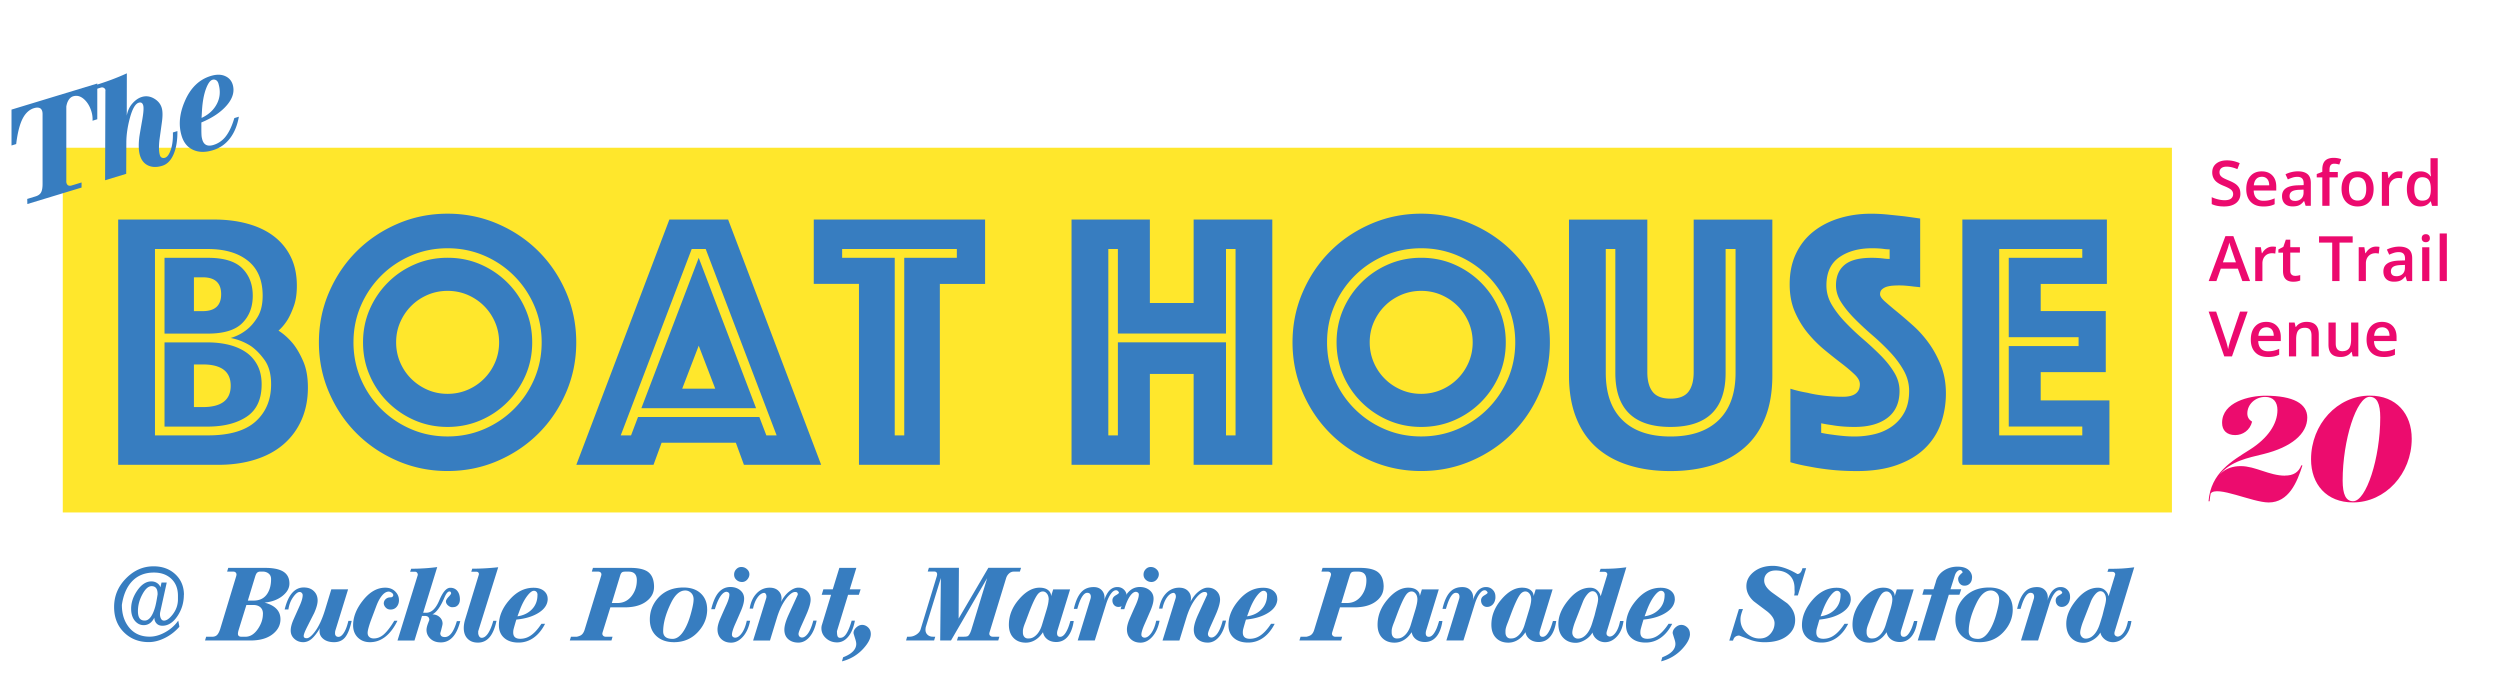
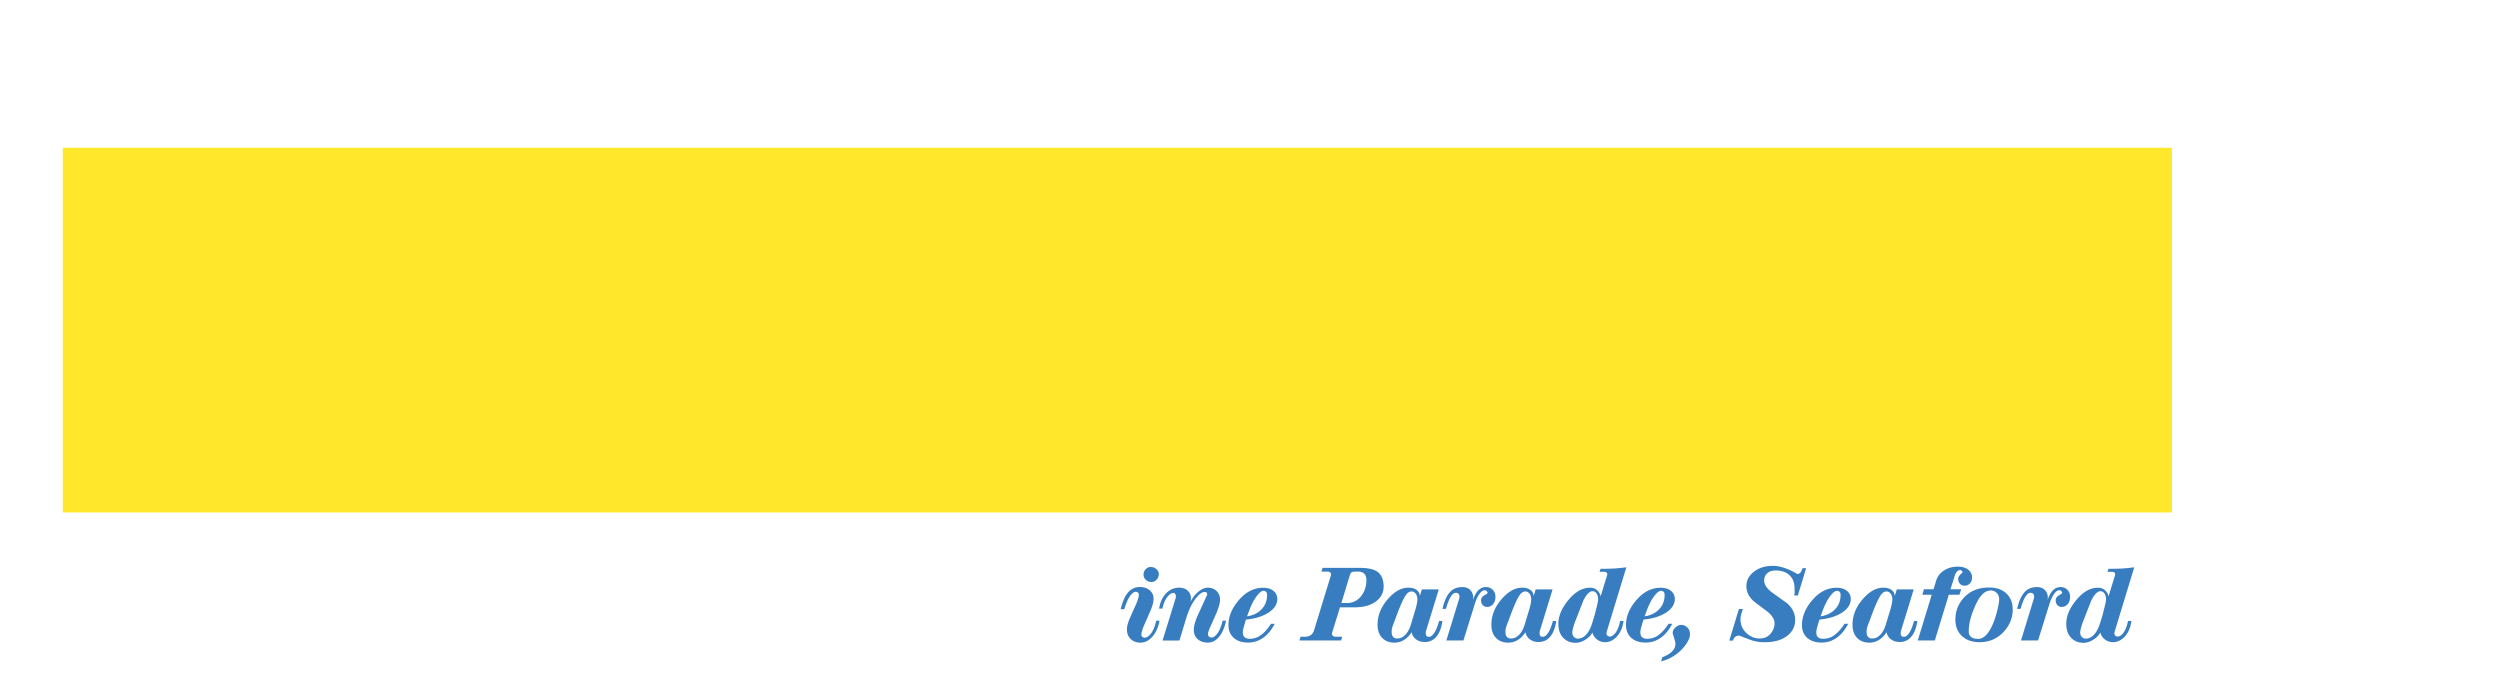
<svg xmlns="http://www.w3.org/2000/svg" id="Layer_1" data-name="Layer 1" viewBox="0 0 588.5 159">
  <defs>
    <style>.cls-1{fill:#ec0a6e}.cls-2{fill:#ec0c6e}.cls-3{fill:#ffe72c}.cls-4{fill:#377dc0}</style>
  </defs>
  <path class="cls-3" d="M14.78 34.77h496.49v85.86H14.78z" />
-   <path class="cls-4" d="M27.82 51.68h22.59c2.88 0 5.52.33 7.92 1 2.39.66 4.44 1.64 6.14 2.94 1.7 1.3 3.03 2.91 3.98 4.85.95 1.93 1.43 4.2 1.43 6.79 0 1.85-.23 3.42-.69 4.72-.46 1.3-.95 2.38-1.47 3.25-.64 1.04-1.36 1.9-2.16 2.6 1.27.81 2.42 1.85 3.46 3.12.87 1.1 1.66 2.48 2.38 4.15.72 1.67 1.08 3.72 1.08 6.14 0 2.77-.49 5.28-1.47 7.53s-2.38 4.17-4.2 5.76c-1.82 1.59-4.04 2.8-6.66 3.63-2.63.84-5.55 1.26-8.79 1.26H27.82V51.69Zm21.12 50.81c5.08 0 8.83-1.1 11.25-3.29s3.63-5.11 3.63-8.74c0-2.37-.51-4.25-1.51-5.67-1.01-1.41-2.09-2.52-3.25-3.33a13.67 13.67 0 0 0-4.76-1.9c1.39-.4 2.62-1.04 3.72-1.9.98-.75 1.86-1.77 2.64-3.07.78-1.3 1.17-2.96 1.17-4.98 0-3.64-1.16-6.38-3.46-8.22-2.31-1.85-5.45-2.77-9.43-2.77H36.48v43.88h12.46ZM38.73 78.52V60.69h10.21c3.75 0 6.45.82 8.09 2.47s2.47 3.79 2.47 6.45-.82 4.8-2.47 6.45-4.34 2.47-8.09 2.47H38.73Zm0 21.9V80.6h10.13c1.79 0 3.45.19 4.98.56 1.53.38 2.87.95 4.02 1.73s2.06 1.8 2.73 3.07c.66 1.27 1 2.77 1 4.5 0 3.52-1.17 6.06-3.51 7.62-2.34 1.56-5.41 2.34-9.22 2.34H38.73Zm13.33-31.16c0-2.65-1.44-3.98-4.33-3.98h-2.08v7.96h2.08c2.88 0 4.33-1.33 4.33-3.98Zm-4.33 26.57c4.38 0 6.58-1.67 6.58-5.02s-2.19-5.02-6.58-5.02h-2.08v10.04h2.08ZM75.07 80.59c0-4.15.79-8.08 2.38-11.77 1.59-3.69 3.75-6.91 6.49-9.65s5.96-4.9 9.65-6.49c3.69-1.59 7.62-2.38 11.77-2.38s8.08.79 11.77 2.38c3.69 1.59 6.91 3.75 9.65 6.49s4.9 5.96 6.49 9.65c1.59 3.69 2.38 7.62 2.38 11.77s-.79 8.08-2.38 11.77c-1.59 3.69-3.75 6.91-6.49 9.65s-5.96 4.9-9.65 6.49c-3.69 1.59-7.62 2.38-11.77 2.38s-8.08-.79-11.77-2.38-6.91-3.75-9.65-6.49-4.9-5.96-6.49-9.65c-1.59-3.69-2.38-7.62-2.38-11.77Zm8.14 0c0 3.06.58 5.93 1.73 8.61 1.15 2.68 2.74 5.04 4.76 7.05 2.02 2.02 4.37 3.61 7.05 4.76 2.68 1.16 5.55 1.73 8.61 1.73s5.93-.58 8.61-1.73c2.68-1.15 5.03-2.74 7.05-4.76s3.61-4.37 4.76-7.05c1.15-2.68 1.73-5.55 1.73-8.61s-.58-5.93-1.73-8.61c-1.16-2.68-2.74-5.03-4.76-7.05a22.325 22.325 0 0 0-7.05-4.76c-2.68-1.15-5.55-1.73-8.61-1.73s-5.93.58-8.61 1.73c-2.68 1.16-5.04 2.74-7.05 4.76s-3.61 4.37-4.76 7.05c-1.16 2.68-1.73 5.55-1.73 8.61Zm22.16 19.91c-2.77 0-5.35-.52-7.75-1.56-2.4-1.04-4.5-2.47-6.32-4.28s-3.25-3.92-4.28-6.32c-1.04-2.39-1.56-4.98-1.56-7.75s.52-5.35 1.56-7.75 2.47-4.5 4.28-6.32 3.92-3.25 6.32-4.28c2.39-1.04 4.98-1.56 7.75-1.56s5.35.52 7.75 1.56c2.39 1.04 4.5 2.47 6.32 4.28s3.25 3.92 4.28 6.32c1.04 2.39 1.56 4.98 1.56 7.75s-.52 5.35-1.56 7.75c-1.04 2.4-2.47 4.5-4.28 6.32s-3.92 3.25-6.32 4.28-4.98 1.56-7.75 1.56ZM93.25 80.59c0 1.67.32 3.25.95 4.72.63 1.47 1.5 2.76 2.6 3.85s2.38 1.96 3.85 2.6c1.47.64 3.04.95 4.72.95s3.25-.32 4.72-.95c1.47-.63 2.75-1.5 3.85-2.6s1.96-2.38 2.6-3.85c.63-1.47.95-3.04.95-4.72s-.32-3.25-.95-4.72c-.64-1.47-1.5-2.75-2.6-3.85s-2.38-1.96-3.85-2.6c-1.47-.63-3.04-.95-4.72-.95s-3.25.32-4.72.95c-1.47.64-2.76 1.5-3.85 2.6-1.1 1.1-1.96 2.38-2.6 3.85-.64 1.47-.95 3.04-.95 4.72ZM157.55 51.68h13.85l21.9 57.73h-18.18l-1.9-5.19h-17.48l-1.9 5.19h-18.17l21.9-57.73Zm-9 50.81 1.64-4.33h28.56l1.65 4.33h2.42l-16.7-43.88h-3.29l-16.71 43.88h2.42Zm15.93-41.8 13.5 35.4h-27l13.5-35.4Zm3.89 30.81-3.89-10.13-3.89 10.13h7.79ZM202.21 66.83h-10.65V51.68h40.33v15.15h-10.65v42.58H202.2V66.83Zm10.65 35.66v-41.8h12.38v-2.08h-27v2.08h12.38v41.8h2.25ZM252.24 51.68h18.44v19.65h10.3V51.68h18.52v57.73h-18.52V88.03h-10.3v21.38h-18.44V51.68Zm10.91 50.81v-21.9h25.45v21.9h2.25V58.61h-2.25v19.91h-25.45V58.61h-2.25v43.88h2.25ZM304.26 80.59c0-4.15.79-8.08 2.38-11.77 1.59-3.69 3.75-6.91 6.49-9.65s5.96-4.9 9.65-6.49c3.69-1.59 7.62-2.38 11.77-2.38s8.08.79 11.77 2.38c3.69 1.59 6.91 3.75 9.65 6.49s4.9 5.96 6.49 9.65c1.59 3.69 2.38 7.62 2.38 11.77s-.79 8.08-2.38 11.77-3.75 6.91-6.49 9.65-5.96 4.9-9.65 6.49-7.61 2.38-11.77 2.38-8.08-.79-11.77-2.38c-3.69-1.59-6.91-3.75-9.65-6.49s-4.9-5.96-6.49-9.65c-1.59-3.69-2.38-7.62-2.38-11.77Zm8.13 0c0 3.06.58 5.93 1.73 8.61 1.15 2.68 2.74 5.04 4.76 7.05 2.02 2.02 4.37 3.61 7.05 4.76 2.68 1.16 5.55 1.73 8.61 1.73s5.93-.58 8.61-1.73c2.68-1.15 5.03-2.74 7.05-4.76 2.02-2.02 3.6-4.37 4.76-7.05 1.15-2.68 1.73-5.55 1.73-8.61s-.58-5.93-1.73-8.61c-1.16-2.68-2.74-5.03-4.76-7.05a22.325 22.325 0 0 0-7.05-4.76c-2.68-1.15-5.55-1.73-8.61-1.73s-5.93.58-8.61 1.73c-2.68 1.16-5.04 2.74-7.05 4.76a22.325 22.325 0 0 0-4.76 7.05c-1.16 2.68-1.73 5.55-1.73 8.61Zm22.16 19.91c-2.77 0-5.35-.52-7.75-1.56s-4.5-2.47-6.32-4.28a20.21 20.21 0 0 1-4.29-6.32c-1.04-2.39-1.56-4.98-1.56-7.75s.52-5.35 1.56-7.75c1.04-2.39 2.47-4.5 4.29-6.32 1.82-1.82 3.92-3.25 6.32-4.28 2.39-1.04 4.98-1.56 7.75-1.56s5.35.52 7.75 1.56c2.39 1.04 4.5 2.47 6.32 4.28a20.18 20.18 0 0 1 4.28 6.32c1.04 2.39 1.56 4.98 1.56 7.75s-.52 5.35-1.56 7.75c-1.04 2.4-2.47 4.5-4.28 6.32a20.127 20.127 0 0 1-6.32 4.28c-2.4 1.04-4.98 1.56-7.75 1.56Zm-12.12-19.91c0 1.67.32 3.25.95 4.72.63 1.47 1.5 2.76 2.6 3.85 1.09 1.1 2.38 1.96 3.85 2.6 1.47.64 3.04.95 4.72.95s3.25-.32 4.72-.95c1.47-.63 2.75-1.5 3.85-2.6s1.96-2.38 2.6-3.85c.63-1.47.95-3.04.95-4.72s-.32-3.25-.95-4.72c-.64-1.47-1.5-2.75-2.6-3.85s-2.38-1.96-3.85-2.6c-1.47-.63-3.04-.95-4.72-.95s-3.25.32-4.72.95c-1.47.64-2.76 1.5-3.85 2.6-1.1 1.1-1.96 2.38-2.6 3.85-.64 1.47-.95 3.04-.95 4.72ZM393.23 110.89c-3.64 0-6.92-.46-9.87-1.39-2.94-.92-5.45-2.31-7.53-4.15-2.08-1.85-3.68-4.18-4.8-7.01-1.12-2.83-1.69-6.14-1.69-9.95v-36.7h18.44v35.92c0 2.02.42 3.56 1.26 4.63.84 1.07 2.23 1.6 4.2 1.6s3.36-.53 4.2-1.6c.84-1.07 1.25-2.61 1.25-4.63V51.69h18.52v36.7c0 3.81-.56 7.13-1.69 9.95-1.13 2.83-2.74 5.17-4.85 7.01-2.11 1.85-4.63 3.23-7.57 4.15-2.94.92-6.23 1.39-9.87 1.39Zm0-10.39c-8.66 0-12.98-4.24-12.98-12.72V58.61H378v29.17c0 4.85 1.31 8.56 3.94 11.12 2.62 2.57 6.39 3.85 11.29 3.85s8.68-1.28 11.34-3.85c2.65-2.57 3.98-6.28 3.98-11.12V58.61h-2.34v29.17c0 8.48-4.33 12.72-12.98 12.72ZM421.45 91.5c1.27.4 2.6.72 3.98.95 1.15.29 2.47.52 3.94.69 1.47.17 2.96.26 4.46.26 2.65 0 3.98-.98 3.98-2.94 0-.75-.4-1.51-1.21-2.29-.81-.78-1.83-1.65-3.07-2.6-1.24-.95-2.57-2-3.98-3.16s-2.74-2.48-3.98-3.98c-1.24-1.5-2.26-3.19-3.07-5.06-.81-1.87-1.21-4.02-1.21-6.45 0-2.71.49-5.11 1.47-7.18.98-2.08 2.34-3.81 4.07-5.19 1.73-1.38 3.76-2.44 6.1-3.16 2.34-.72 4.83-1.08 7.49-1.08 1.38 0 2.77.07 4.15.22 1.39.14 2.63.27 3.72.39 1.27.17 2.51.35 3.72.52v16.18c-.46-.06-.98-.11-1.56-.17-.46-.06-.98-.12-1.56-.17-.58-.06-1.18-.09-1.82-.09-.35 0-.78.01-1.3.04s-1.01.1-1.47.22c-.46.12-.86.32-1.21.61s-.52.69-.52 1.21c0 .46.39 1.04 1.17 1.73.78.69 1.73 1.5 2.86 2.42 1.13.92 2.36 1.99 3.72 3.2 1.36 1.21 2.6 2.6 3.72 4.15 1.13 1.56 2.08 3.32 2.86 5.28.78 1.96 1.17 4.15 1.17 6.58s-.41 4.92-1.21 7.14c-.81 2.22-2.06 4.15-3.77 5.8s-3.88 2.94-6.53 3.89c-2.66.95-5.8 1.43-9.43 1.43-2.19 0-4.23-.1-6.1-.3-1.88-.2-3.53-.45-4.98-.74-1.67-.29-3.2-.63-4.59-1.04V91.5Zm7.27 10.39c.81.17 1.67.32 2.6.43.81.12 1.66.22 2.55.3.89.09 1.8.13 2.73.13 1.61 0 3.19-.19 4.72-.56 1.53-.37 2.9-1 4.11-1.86a9.62 9.62 0 0 0 2.9-3.33c.72-1.36 1.08-3.01 1.08-4.98 0-1.67-.42-3.26-1.25-4.76-.84-1.5-1.9-2.94-3.2-4.33-1.3-1.38-2.68-2.71-4.16-3.98-1.47-1.27-2.86-2.55-4.15-3.85s-2.37-2.6-3.2-3.89c-.84-1.3-1.26-2.64-1.26-4.03 0-2.08.66-3.68 1.99-4.8 1.33-1.13 3.46-1.69 6.4-1.69a23.402 23.402 0 0 1 2.86.17c.46.06.92.09 1.38.09V58.7c-.4 0-.84-.03-1.3-.09-.4-.06-.85-.1-1.34-.13-.49-.03-1-.04-1.51-.04-3.12 0-5.68.71-7.7 2.12-2.02 1.41-3.03 3.62-3.03 6.62 0 1.62.42 3.13 1.25 4.54.84 1.41 1.9 2.8 3.2 4.15 1.3 1.36 2.68 2.67 4.16 3.94 1.47 1.27 2.86 2.55 4.15 3.85 1.3 1.3 2.36 2.64 3.2 4.03.84 1.38 1.25 2.83 1.25 4.33 0 2.77-.94 4.88-2.81 6.32-1.88 1.44-4.46 2.16-7.75 2.16-1.96 0-3.75-.14-5.37-.43-.87-.11-1.7-.26-2.51-.43v2.25ZM461.95 51.68h34.01v15.15h-15.58v6.4h15.32V87.6h-15.32v6.66h16.18v15.15h-34.62V51.68Zm28.22 50.81v-2.08h-17.31V81.46h16.44v-2.08h-16.44V60.69h17.31v-2.08h-19.56v43.88h19.56ZM22.9 19.66v8.41l-1.12.35c.05-.71-.04-1.46-.28-2.24-.33-1.07-.83-1.94-1.5-2.62-.68-.68-1.37-1.01-2.08-1-.24 0-.47.04-.67.1-.49.15-.88.48-1.17 1-.22.38-.38.85-.47 1.42v17.59c-.02.09 0 .23.05.42.17.57.59.76 1.24.56l2.3-.7v1.2L6.44 48.03l-.03-1.2 1.96-.6c.63-.19 1.07-.51 1.3-.95.24-.44.35-1.11.35-2V26.82c0-.24-.03-.46-.09-.67-.11-.35-.29-.58-.55-.7-.34-.16-.79-.16-1.34 0-.23.07-.4.13-.51.19-1.02.47-1.82 1.38-2.42 2.74-.59 1.36-1.02 3.2-1.3 5.53l-1.1.34V25.8l20.19-6.14Z" />
-   <path class="cls-4" d="M41.76 30.87c.03 2.16-.27 3.97-.89 5.43-.63 1.46-1.52 2.38-2.69 2.73-1.27.39-2.37.36-3.3-.07-.94-.43-1.58-1.22-1.93-2.37-.31-1.02-.37-2.42-.17-4.18 0-.14.25-1.62.75-4.46.27-1.6.33-2.66.17-3.18-.17-.56-.52-.75-1.05-.59-.82.25-1.52 1.49-2.11 3.73-.52 1.97-.79 3.84-.8 5.62l-.03 7.39-4.97 1.51.07-21.03c.06-.24-.03-.46-.26-.64a.844.844 0 0 0-.78-.15l-1.47.45.04-.98c2.72-.83 5.23-1.77 7.52-2.82l-.02 9.96c.21-1.14.65-2.11 1.34-2.88.68-.77 1.42-1.28 2.22-1.52.96-.29 1.91-.17 2.84.36.93.53 1.54 1.26 1.82 2.18.24.78.26 1.89.06 3.34s-.39 2.85-.58 4.2c-.18 1.6-.15 2.81.1 3.63.09.29.24.48.46.58.22.1.46.11.73.03.55-.17 1.01-.81 1.39-1.93.37-1.12.53-2.46.48-4.03l1.07-.33ZM54.77 19.89c.49 1.6.04 3.22-1.34 4.85s-3.39 2.99-6.03 4.09v1.44c0 .99.03 1.6.06 1.84s.09.5.17.79c.37 1.23 1.25 1.64 2.62 1.22 1.02-.31 1.89-.87 2.61-1.67.93-1.05 1.7-2.6 2.3-4.65l1.07-.33c-.36 2.05-1.06 3.76-2.11 5.12-1.05 1.36-2.39 2.29-4.03 2.78-1.72.52-3.22.51-4.5-.04-1.39-.58-2.33-1.69-2.83-3.34-.77-2.52-.52-5.23.74-8.15 1.34-3.14 3.38-5.12 6.1-5.95 1.31-.4 2.42-.4 3.35 0 .92.39 1.53 1.06 1.82 2Zm-3.34-.2c-.13-.41-.32-.69-.59-.83-.27-.14-.54-.17-.83-.08-.53.16-1.02.83-1.47 1.99-.55 1.42-.88 3.23-1 5.42l-.09 1.57c1.68-.78 2.89-1.9 3.63-3.36.74-1.46.85-3.03.34-4.72ZM43.28 140.02c0 1.85-.51 3.53-1.52 5.03-1.01 1.5-2.19 2.25-3.53 2.25-.59 0-1.05-.18-1.39-.55-.34-.37-.5-.82-.5-1.36-.31.6-.67 1.05-1.09 1.34-.42.29-.9.43-1.43.43-.77 0-1.43-.31-1.99-.93-.64-.72-.96-1.7-.96-2.94 0-1.44.47-2.85 1.4-4.22 1-1.47 2.12-2.21 3.36-2.21.51 0 .96.13 1.35.39.39.26.65.59.79 1.01l.25-1.13h1.23l-1.52 6.88c-.05.2-.07.4-.07.59 0 .4.08.74.24 1.04.16.3.39.45.71.45.6 0 1.26-.46 1.99-1.38.86-1.09 1.29-2.3 1.29-3.63v-.82c0-1.7-.52-3.03-1.56-4.01s-2.4-1.47-4.09-1.47c-2.19 0-3.95.73-5.27 2.19-1.19 1.33-1.95 3.14-2.28 5.43 0 2.1.54 3.83 1.62 5.21 1.19 1.51 2.83 2.26 4.91 2.26 1.21 0 2.44-.35 3.7-1.06 1.26-.7 2.27-1.61 3.04-2.72l.27 1.44c-.97 1.11-2.1 1.99-3.4 2.64s-2.57.98-3.82.98c-2.34 0-4.28-.77-5.83-2.3s-2.32-3.52-2.32-5.96c0-2.59.93-4.83 2.8-6.73 1.86-1.9 4.02-2.85 6.48-2.85 2.09 0 3.81.63 5.15 1.89 1.34 1.26 2.01 2.88 2.01 4.84Zm-6.18-.18c0-1.24-.47-1.86-1.42-1.86-.75 0-1.48.65-2.17 1.94-.7 1.29-1.04 2.61-1.04 3.95 0 .82.16 1.41.47 1.77.26.29.64.44 1.13.44 1.01 0 1.82-1.04 2.43-3.12.2-.69.4-1.73.61-3.12ZM68.13 137.37c0 1.05-.52 2-1.57 2.86-1.13.92-2.56 1.46-4.29 1.62 1.03.28 1.85.66 2.45 1.15.87.7 1.3 1.63 1.3 2.77 0 1.28-.53 2.38-1.59 3.31-1.29 1.13-3.11 1.69-5.45 1.69H48.26l.27-.88h1.42c.47 0 .85-.13 1.13-.4.28-.27.52-.73.74-1.38l3.8-12.54c.03-.16.05-.27.05-.32 0-.2-.07-.36-.2-.49s-.31-.2-.54-.2h-1.47l.27-.88h8.66c2.11 0 3.63.35 4.56 1.06.79.61 1.18 1.48 1.18 2.63Zm-6.23 7.12c0-.67-.21-1.18-.61-1.54-.41-.36-.98-.54-1.72-.54H58l-1.84 5.94c-.1.34-.15.62-.15.83 0 .47.28.71.83.71h.93c1.14 0 2.13-.63 2.97-1.88.77-1.14 1.15-2.31 1.15-3.52Zm1.91-8.18c0-.56-.19-.99-.58-1.3-.38-.31-.86-.46-1.41-.46h-.54c-.36 0-.64.12-.83.35-.13.15-.25.4-.37.77l-1.74 5.71h1.35c1.5 0 2.61-.58 3.31-1.75.54-.89.81-1.99.81-3.31ZM82.78 146.17c-.39 1.78-.9 3.05-1.52 3.83-.62.78-1.5 1.17-2.63 1.17-1.01 0-1.84-.24-2.47-.73-.63-.49-.94-1.1-.94-1.84 0-.3.04-.55.12-.77-.72 1.21-1.41 2.08-2.06 2.62-.59.48-1.23.72-1.91.72-.8 0-1.49-.26-2.07-.78-.58-.52-.87-1.18-.87-1.98 0-.72.23-1.61.7-2.66l1.41-3.15c.47-1.05.71-1.88.71-2.49 0-.21-.07-.39-.22-.54a.671.671 0 0 0-.49-.22c-.43 0-.91.37-1.45 1.1-.64.87-1.04 1.87-1.2 3.02h-.88c.43-1.75 1.01-3.05 1.77-3.9.75-.85 1.65-1.28 2.7-1.28s1.79.28 2.39.85c.6.57.9 1.31.9 2.23 0 .76-.28 1.75-.83 2.98-.07.13-.6 1.17-1.59 3.13-.57 1.12-.86 1.86-.86 2.22s.23.54.69.54c.51 0 1.12-.47 1.84-1.4.97-1.24 1.8-3 2.5-5.28l1.47-4.83h3.95l-2.97 9.62c-.07.2-.1.43-.1.69 0 .13 0 .23.02.29.1.39.36.59.79.59.38 0 .74-.24 1.1-.72.49-.64.9-1.65 1.23-3.04h.79ZM93.92 141.25c0 .56-.14 1.04-.42 1.44-.28.4-.65.65-1.1.75-.2.03-.34.05-.44.05-.44 0-.81-.13-1.1-.41-.29-.27-.47-.6-.52-.99 0-.41.14-.76.43-1.04s.66-.43 1.12-.43c.41 0 .64-.17.69-.5 0-.23-.14-.44-.41-.62-.27-.18-.54-.26-.82-.23-.56.07-1.1.46-1.62 1.18-.43.57-.82 1.34-1.18 2.31l-1.25 3.32c-.21.57-.39 1.14-.54 1.68s-.22.95-.22 1.22c0 .41.13.73.39.96.26.23.61.35 1.05.35.82 0 1.57-.29 2.26-.86.77-.64 1.63-1.74 2.58-3.31h.74c-.88 1.8-1.92 3.12-3.12 3.97-1.02.72-2.13 1.08-3.34 1.08s-2.11-.37-2.86-1.09c-.74-.73-1.12-1.69-1.12-2.89 0-1.93.75-3.86 2.26-5.78 1.6-2.05 3.37-3.07 5.3-3.07 1 0 1.8.31 2.4.94.56.58.83 1.23.83 1.97ZM108.35 146.19c-.43 1.7-1.02 2.96-1.79 3.79s-1.69 1.24-2.77 1.24-1.85-.29-2.47-.87-.92-1.27-.92-2.07c0-.38.11-.86.32-1.45.11-.29.23-.59.34-.88 0-.64-.35-.96-1.06-.96h-.66l-1.77 5.79h-4l4.76-15.38c.05-.16.01-.34-.11-.53a.561.561 0 0 0-.5-.28h-1.18l.25-.71c2.11 0 4.15-.13 6.13-.39l-3.31 10.75h.74c1.23 0 2.25-.98 3.07-2.94.82-1.96 1.68-2.94 2.58-2.94.7 0 1.26.25 1.66.75s.6 1.17.6 2c0 .54-.15.98-.45 1.31-.3.34-.67.5-1.12.5-.41.07-.8-.05-1.17-.36-.37-.3-.55-.64-.55-1.02.03-.29.25-.65.66-1.08.41-.43.6-.71.56-.86-.07-.28-.21-.4-.44-.37-.38.05-.75.52-1.13 1.42-.92 2.18-1.87 3.51-2.85 3.98.67 0 1.24.21 1.71.63.47.42.7.94.7 1.56 0 .15-.09.56-.27 1.25-.05.21-.14.54-.27.98 0 .61.36.91 1.08.91 1.16 0 2.1-1.25 2.82-3.75h.81ZM117.28 133.53l-4.71 15.07v.54c.05.29.14.54.28.72.14.19.32.28.55.28.47 0 .93-.29 1.37-.88.51-.69.96-1.73 1.35-3.12h.76c-.39 1.78-.95 3.08-1.67 3.9-.72.82-1.62 1.23-2.7 1.23s-1.84-.31-2.44-.92c-.6-.61-.9-1.45-.9-2.52 0-.65.12-1.37.37-2.16l3.14-10.28c.08-.23.07-.42-.05-.58-.11-.16-.29-.23-.54-.23h-1.15l.22-.71c1.96 0 4-.11 6.11-.34ZM128.93 140.95c0 1.28-.69 2.36-2.06 3.25s-3.15 1.44-5.32 1.65c-.15.46-.25.81-.32 1.06-.21.72-.33 1.17-.37 1.36-.03.18-.05.39-.05.62 0 .99.55 1.48 1.64 1.48.82 0 1.58-.21 2.28-.64.92-.56 1.82-1.52 2.72-2.89h.86c-.72 1.42-1.62 2.52-2.69 3.28a6.023 6.023 0 0 1-3.57 1.14c-1.37 0-2.47-.34-3.29-1.03-.88-.74-1.32-1.76-1.32-3.07 0-2.02.78-3.95 2.36-5.8 1.68-2 3.61-3 5.79-3 1.05 0 1.86.25 2.45.74.59.49.88 1.12.88 1.87Zm-2.4-.89c0-.33-.08-.57-.25-.74a.816.816 0 0 0-.59-.25c-.43 0-.93.38-1.52 1.13-.72.92-1.37 2.17-1.94 3.75l-.42 1.13c1.41-.2 2.54-.75 3.41-1.65.87-.9 1.3-2.03 1.3-3.37ZM153.96 138.15c0 1.39-.62 2.55-1.87 3.46-1.24.91-2.93 1.36-5.05 1.36h-3.36l-1.84 5.92c-.03.13-.05.23-.05.29 0 .19.08.36.23.5.15.14.36.21.6.21h1.57l-.25.88h-9.81l.27-.88h1.37c.49-.11.85-.25 1.08-.42.31-.23.56-.61.74-1.13l3.93-12.83c.03-.13.05-.22.05-.27 0-.21-.07-.38-.21-.5-.14-.12-.32-.18-.55-.18h-1.5l.27-.88h8.76c2.05 0 3.49.35 4.34 1.06.85.71 1.28 1.85 1.28 3.42Zm-4.05-1.57c0-1.35-.65-2.02-1.94-2.02h-.76c-.39 0-.67.06-.82.19s-.28.34-.38.65l-1.99 6.55h1.33c1.42 0 2.57-.59 3.43-1.77.75-1.03 1.13-2.23 1.13-3.59ZM166.47 143.42c0 1.95-.68 3.68-2.04 5.2-1.5 1.7-3.43 2.55-5.77 2.55-1.72 0-3.1-.48-4.13-1.43-1.04-.96-1.56-2.26-1.56-3.91 0-1.91.64-3.59 1.91-5.03 1.49-1.67 3.49-2.5 6.01-2.5 1.73 0 3.1.47 4.09 1.41s1.48 2.18 1.48 3.72Zm-3.19-2.26c0-.67-.19-1.2-.58-1.58-.39-.38-.85-.58-1.39-.58-1.28 0-2.39.97-3.34 2.9-1.24 2.54-1.86 4.78-1.86 6.72 0 1.18.74 1.77 2.21 1.77 1.01 0 1.94-.7 2.77-2.11.64-1.06 1.19-2.46 1.64-4.2.36-1.34.54-2.31.54-2.92ZM176.58 146.12c-.31 1.59-.88 2.84-1.71 3.77-.83.92-1.75 1.39-2.78 1.39-.95 0-1.72-.29-2.31-.86-.59-.57-.88-1.33-.88-2.28 0-.69.23-1.56.69-2.61.46-1.06.92-2.11 1.4-3.16s.71-1.86.71-2.42c0-.2-.07-.35-.22-.47a.853.853 0 0 0-.52-.17c-.38.03-.75.28-1.13.74-.57.7-1.09 1.82-1.55 3.36h-.86c.46-1.87 1.06-3.2 1.8-4.01.74-.81 1.65-1.22 2.71-1.22.92 0 1.68.25 2.31.76.62.51.93 1.17.93 1.99 0 .74-.24 1.66-.71 2.77s-.94 2.18-1.4 3.21c-.51 1.16-.76 1.99-.76 2.48 0 .25.09.43.27.56.18.13.39.18.64.15.52-.08 1.02-.47 1.5-1.18.47-.7.83-1.63 1.08-2.8h.79Zm-.17-10.94c0 .44-.17.86-.5 1.24s-.75.58-1.24.58-.94-.17-1.31-.5-.55-.75-.55-1.24.16-.89.49-1.25c.33-.36.73-.54 1.2-.54.52 0 .97.17 1.35.52.38.34.56.74.56 1.2ZM192.23 146.12c-.34 1.65-.9 2.92-1.66 3.81-.76.89-1.64 1.34-2.64 1.34-.92 0-1.67-.24-2.26-.71-.69-.54-1.03-1.32-1.03-2.33 0-.88.33-2.04.98-3.48.72-1.58 1.45-3.17 2.18-4.77 0-.24-.05-.41-.16-.5-.11-.09-.26-.13-.45-.13-.6 0-1.3.51-2.09 1.52-.9 1.18-1.64 2.69-2.21 4.55l-1.64 5.36h-3.97l3.07-9.92c.05-.15.07-.3.07-.46 0-.25-.06-.45-.18-.62-.12-.17-.27-.24-.45-.21-.54.08-1.04.46-1.51 1.13-.47.67-.81 1.53-1.02 2.57h-.79c.23-1.5.78-2.69 1.64-3.59s1.9-1.34 3.09-1.34c.85 0 1.52.24 2.02.72s.75 1.08.75 1.8c0 .26-.04.54-.12.83.52-1.03 1.17-1.85 1.93-2.45.76-.6 1.48-.91 2.15-.91.83 0 1.53.27 2.07.8.55.53.82 1.21.82 2.04 0 .67-.25 1.62-.74 2.86-.13.34-.59 1.38-1.37 3.11-.49 1.09-.74 1.79-.74 2.08 0 .26.08.47.23.62s.36.23.6.23c.41 0 .82-.25 1.23-.74.56-.67 1.03-1.75 1.42-3.24h.76ZM202.59 138.73l-.42 1.28h-2.53l-2.62 8.56c0 .69.07 1.13.21 1.32.14.2.34.28.6.25.47 0 .9-.26 1.28-.79.49-.67.95-1.75 1.37-3.24h.76c-.31 1.68-.87 2.98-1.67 3.88-.72.82-1.56 1.23-2.53 1.23-1.01 0-1.88-.33-2.6-.98s-1.08-1.44-1.08-2.36c0-.29.05-.59.15-.88l2.13-6.99h-2.21l.39-1.28h2.21l1.55-5.05h4l-1.55 5.05h2.55ZM204.99 149.24c0 1-.58 2.14-1.74 3.42a9.961 9.961 0 0 1-5.05 3.02l.27-.96c1.08-.41 1.88-.9 2.4-1.47.46-.51.69-1.07.69-1.67 0-.29-.07-.65-.2-1.06-.29-.92-.44-1.42-.44-1.5 0-.49.22-.93.66-1.33s.9-.59 1.37-.59c.52 0 .99.2 1.41.6.42.4.63.91.63 1.54ZM240.35 133.68l-.27.88h-1.42c-.43 0-.8.14-1.12.43-.32.29-.54.63-.68 1.04l-3.93 12.85c-.03.13-.05.23-.05.29 0 .2.08.37.23.5.15.14.35.21.58.21h1.57l-.27.88h-9.72l.27-.88h1.37c.47 0 .79-.06.96-.17.26-.2.52-.65.76-1.37l3.75-12.25-8.51 14.67h-2.55l.16-14.7-3.55 11.55c-.02.1-.04.21-.05.32-.01.11-.02.22-.02.32 0 .48.16.87.48 1.17.32.3.74.46 1.26.46h.56l-.27.88h-6.6l.25-.88h.56c.56 0 1.09-.17 1.61-.5.51-.33.85-.73.99-1.19l3.85-12.64c.03-.17.05-.28.05-.34 0-.45-.24-.67-.71-.67h-1.5l.27-.88h7.07l-.07 11.96 7-11.96h7.67ZM252.76 146.17c-.23 1.6-.7 2.83-1.41 3.68-.71.85-1.62 1.28-2.71 1.28-.83 0-1.53-.21-2.1-.64-.56-.43-.9-.98-1.02-1.67-.39.56-.74.97-1.03 1.23-.9.82-1.91 1.23-3.02 1.23-1.21 0-2.18-.38-2.9-1.13-.72-.75-1.08-1.78-1.08-3.09 0-2.14.78-4.13 2.36-5.96 1.57-1.84 3.19-2.76 4.86-2.76.85 0 1.52.19 2 .56.48.37.72.85.72 1.43l.49-1.59h3.98l-2.97 9.67c-.03.1-.06.2-.07.32-.02.11-.03.22-.03.32 0 .57.24.86.74.86.62 0 1.21-.62 1.76-1.86.18-.41.4-1.03.64-1.87h.79Zm-5.89-4.98c0-.6-.13-1.08-.41-1.43-.27-.35-.59-.53-.97-.53-.49 0-.92.26-1.3.78-.54.75-1.22 2.21-2.04 4.38l-.74 1.98c-.23.56-.39 1-.48 1.34-.09.33-.14.62-.14.84v.32c0 .47.13.84.38 1.1.25.26.6.37 1.05.32.56 0 1.09-.23 1.6-.69.64-.57 1.12-1.39 1.45-2.45l1.13-3.72c.3-1.03.44-1.78.44-2.25ZM265.25 140.72c-.07.69-.28 1.22-.65 1.59s-.81.56-1.34.56c-.41 0-.74-.15-1.01-.44-.26-.29-.39-.66-.39-1.1 0-.49.26-.88.77-1.18.52-.29.77-.5.77-.61s-.07-.24-.21-.38-.28-.21-.43-.21c-.38-.03-.76.2-1.15.69-.47.59-.89 1.46-1.25 2.62l-2.65 8.51h-4.02l3.02-9.83c.05-.15.07-.32.07-.52a.98.98 0 0 0-.2-.62c-.13-.16-.35-.25-.66-.25-.59 0-1.15.63-1.69 1.89-.18.41-.39 1.04-.64 1.89h-.81c.46-2.03 1.15-3.45 2.09-4.26.67-.58 1.54-.87 2.6-.87.79 0 1.4.24 1.85.71s.68 1.05.68 1.73v.27c-.05.22-.08.37-.1.47.39-1.16.85-1.98 1.36-2.47.52-.48 1.1-.72 1.75-.72s1.17.21 1.59.64c.43.43.64.97.64 1.62v.25Z" />
  <path class="cls-4" d="M272.96 146.12c-.31 1.59-.88 2.84-1.71 3.77-.82.92-1.75 1.39-2.78 1.39-.95 0-1.72-.29-2.31-.86s-.88-1.33-.88-2.28c0-.69.23-1.56.69-2.61.46-1.06.92-2.11 1.4-3.16.47-1.06.71-1.86.71-2.42 0-.2-.07-.35-.22-.47a.853.853 0 0 0-.52-.17c-.38.03-.75.28-1.13.74-.57.7-1.09 1.82-1.55 3.36h-.86c.46-1.87 1.06-3.2 1.8-4.01.74-.81 1.65-1.22 2.71-1.22.92 0 1.68.25 2.31.76.62.51.93 1.17.93 1.99 0 .74-.24 1.66-.71 2.77-.48 1.11-.94 2.18-1.4 3.21-.51 1.16-.76 1.99-.76 2.48 0 .25.09.43.27.56.18.13.39.18.64.15.52-.08 1.02-.47 1.5-1.18.47-.7.83-1.63 1.08-2.8h.78Zm-.17-10.94c0 .44-.17.86-.5 1.24s-.75.58-1.24.58-.94-.17-1.31-.5-.55-.75-.55-1.24.16-.89.49-1.25c.33-.36.73-.54 1.2-.54.52 0 .97.17 1.35.52.38.34.56.74.56 1.2ZM288.61 146.12c-.35 1.65-.9 2.92-1.66 3.81-.76.89-1.64 1.34-2.64 1.34-.92 0-1.67-.24-2.26-.71-.69-.54-1.03-1.32-1.03-2.33 0-.88.33-2.04.98-3.48.72-1.58 1.45-3.17 2.18-4.77 0-.24-.05-.41-.16-.5-.11-.09-.26-.13-.45-.13-.61 0-1.3.51-2.09 1.52-.9 1.18-1.64 2.69-2.21 4.55l-1.64 5.36h-3.97l3.07-9.92c.05-.15.07-.3.07-.46 0-.25-.06-.45-.19-.62-.12-.17-.27-.24-.45-.21-.54.08-1.04.46-1.51 1.13-.46.67-.81 1.53-1.02 2.57h-.78c.23-1.5.78-2.69 1.64-3.59.87-.9 1.9-1.34 3.09-1.34.85 0 1.53.24 2.02.72.5.48.75 1.08.75 1.8 0 .26-.04.54-.12.83.52-1.03 1.17-1.85 1.93-2.45.76-.6 1.47-.91 2.15-.91.83 0 1.53.27 2.07.8.55.53.82 1.21.82 2.04 0 .67-.25 1.62-.74 2.86-.13.34-.59 1.38-1.37 3.11-.49 1.09-.74 1.79-.74 2.08 0 .26.08.47.23.62s.36.23.6.23c.41 0 .82-.25 1.23-.74.56-.67 1.03-1.75 1.42-3.24h.76ZM300.68 140.95c0 1.28-.69 2.36-2.06 3.25s-3.15 1.44-5.32 1.65c-.15.46-.25.81-.32 1.06-.21.72-.33 1.17-.37 1.36-.03.18-.05.39-.05.62 0 .99.55 1.48 1.64 1.48.82 0 1.58-.21 2.28-.64.92-.56 1.82-1.52 2.72-2.89h.86c-.72 1.42-1.62 2.52-2.69 3.28s-2.26 1.14-3.57 1.14c-1.37 0-2.47-.34-3.29-1.03-.88-.74-1.33-1.76-1.33-3.07 0-2.02.79-3.95 2.36-5.8 1.68-2 3.62-3 5.79-3 1.05 0 1.86.25 2.45.74.59.49.88 1.12.88 1.87Zm-2.4-.89c0-.33-.08-.57-.25-.74a.816.816 0 0 0-.59-.25c-.43 0-.93.38-1.52 1.13-.72.92-1.37 2.17-1.94 3.75l-.42 1.13c1.41-.2 2.54-.75 3.41-1.65.87-.9 1.3-2.03 1.3-3.37ZM325.7 138.15c0 1.39-.62 2.55-1.86 3.46s-2.93 1.36-5.05 1.36h-3.36l-1.84 5.92c-.03.13-.05.23-.05.29 0 .19.08.36.23.5s.36.21.6.21h1.57l-.24.88h-9.82l.27-.88h1.38c.49-.11.85-.25 1.08-.42.31-.23.56-.61.73-1.13l3.93-12.83c.03-.13.05-.22.05-.27 0-.21-.07-.38-.21-.5-.14-.12-.32-.18-.55-.18h-1.5l.27-.88h8.76c2.05 0 3.49.35 4.34 1.06.85.71 1.28 1.85 1.28 3.42Zm-4.05-1.57c0-1.35-.65-2.02-1.94-2.02h-.76c-.39 0-.67.06-.82.19s-.28.34-.38.65l-1.99 6.55h1.32c1.42 0 2.57-.59 3.44-1.77.75-1.03 1.13-2.23 1.13-3.59ZM339.55 146.17c-.23 1.6-.7 2.83-1.41 3.68-.71.85-1.62 1.28-2.71 1.28-.84 0-1.53-.21-2.1-.64-.57-.43-.9-.98-1.02-1.67-.39.56-.74.97-1.03 1.23-.9.82-1.91 1.23-3.02 1.23-1.21 0-2.18-.38-2.9-1.13-.72-.75-1.08-1.78-1.08-3.09 0-2.14.79-4.13 2.36-5.96 1.57-1.84 3.19-2.76 4.86-2.76.85 0 1.52.19 2 .56.48.37.72.85.72 1.43l.49-1.59h3.98l-2.97 9.67c-.03.1-.06.2-.07.32-.02.11-.03.22-.03.32 0 .57.25.86.74.86.62 0 1.21-.62 1.77-1.86.18-.41.39-1.03.64-1.87h.78Zm-5.89-4.98c0-.6-.13-1.08-.4-1.43-.27-.35-.59-.53-.97-.53-.49 0-.92.26-1.3.78-.54.75-1.22 2.21-2.04 4.38l-.74 1.98c-.23.56-.39 1-.48 1.34-.09.33-.13.62-.13.84v.32c0 .47.13.84.38 1.1.25.26.6.37 1.05.32.56 0 1.09-.23 1.6-.69.64-.57 1.12-1.39 1.45-2.45l1.13-3.72c.3-1.03.44-1.78.44-2.25ZM352.03 140.72c-.07.69-.28 1.22-.65 1.59s-.81.56-1.34.56c-.41 0-.74-.15-1.01-.44-.26-.29-.39-.66-.39-1.1 0-.49.26-.88.77-1.18.52-.29.77-.5.77-.61s-.07-.24-.21-.38-.28-.21-.43-.21c-.38-.03-.76.2-1.15.69-.47.59-.89 1.46-1.25 2.62l-2.65 8.51h-4.02l3.02-9.83c.05-.15.07-.32.07-.52a.98.98 0 0 0-.2-.62c-.13-.16-.35-.25-.66-.25-.59 0-1.15.63-1.69 1.89-.18.41-.39 1.04-.64 1.89h-.81c.46-2.03 1.15-3.45 2.09-4.26.67-.58 1.54-.87 2.6-.87.79 0 1.4.24 1.85.71s.68 1.05.68 1.73v.27c-.05.22-.08.37-.1.47.39-1.16.85-1.98 1.36-2.47.52-.48 1.1-.72 1.75-.72s1.17.21 1.59.64c.43.43.64.97.64 1.62v.25ZM366.34 146.17c-.23 1.6-.7 2.83-1.41 3.68-.71.85-1.62 1.28-2.71 1.28-.84 0-1.53-.21-2.1-.64-.57-.43-.9-.98-1.02-1.67-.39.56-.74.97-1.03 1.23-.9.82-1.91 1.23-3.02 1.23-1.21 0-2.18-.38-2.9-1.13-.72-.75-1.08-1.78-1.08-3.09 0-2.14.79-4.13 2.36-5.96 1.57-1.84 3.19-2.76 4.86-2.76.85 0 1.52.19 2 .56.48.37.72.85.72 1.43l.49-1.59h3.98l-2.97 9.67c-.03.1-.06.2-.07.32-.02.11-.03.22-.03.32 0 .57.25.86.74.86.62 0 1.21-.62 1.77-1.86.18-.41.39-1.03.64-1.87h.78Zm-5.89-4.98c0-.6-.13-1.08-.4-1.43-.27-.35-.59-.53-.97-.53-.49 0-.92.26-1.3.78-.54.75-1.22 2.21-2.04 4.38l-.74 1.98c-.23.56-.39 1-.48 1.34-.09.33-.13.62-.13.84v.32c0 .47.13.84.38 1.1.25.26.6.37 1.05.32.56 0 1.09-.23 1.6-.69.64-.57 1.12-1.39 1.45-2.45l1.13-3.72c.3-1.03.44-1.78.44-2.25ZM382.85 133.51l-4.61 15.14c-.05.18-.07.32-.07.42 0 .25.07.43.21.55.14.12.32.2.53.23.44 0 .87-.25 1.28-.76.54-.65.93-1.62 1.18-2.9h.81c-.23 1.65-.81 2.93-1.74 3.83-.78.77-1.65 1.15-2.6 1.15-.74 0-1.38-.23-1.94-.67-.56-.45-.9-.99-1.03-1.61-.39.7-.97 1.28-1.74 1.74s-1.5.69-2.21.69c-1.21 0-2.19-.4-2.95-1.2s-1.13-1.9-1.13-3.29c0-1.77.75-3.59 2.26-5.46 1.62-2.02 3.35-3.02 5.2-3.02.69 0 1.26.21 1.72.65.39.36.65.82.78 1.37l1.52-4.98c.07-.21.04-.4-.09-.55-.12-.16-.31-.23-.55-.23h-1.15l.25-.71c1.14 0 2.18-.02 3.1-.07.92-.05 1.92-.15 2.98-.29Zm-6.65 7.63c0-.59-.12-1.06-.37-1.43-.24-.36-.56-.54-.96-.54s-.81.25-1.24.76c-.43.51-.78 1.1-1.04 1.77l-1.86 4.77c-.18.49-.33.96-.44 1.41-.12.45-.17.79-.17 1.02 0 .41.13.75.38 1.02s.57.41.94.41c.65 0 1.25-.26 1.79-.79.65-.62 1.18-1.57 1.57-2.85l.56-1.82c.18-.72.36-1.45.55-2.18.19-.73.28-1.25.28-1.56ZM394.26 140.95c0 1.28-.69 2.36-2.06 3.25s-3.15 1.44-5.32 1.65c-.15.46-.25.81-.32 1.06-.21.72-.33 1.17-.37 1.36-.03.18-.05.39-.05.62 0 .99.55 1.48 1.64 1.48.82 0 1.58-.21 2.28-.64.92-.56 1.82-1.52 2.72-2.89h.86c-.72 1.42-1.62 2.52-2.69 3.28s-2.26 1.14-3.57 1.14c-1.37 0-2.47-.34-3.29-1.03-.88-.74-1.33-1.76-1.33-3.07 0-2.02.79-3.95 2.36-5.8 1.68-2 3.61-3 5.79-3 1.05 0 1.86.25 2.45.74.59.49.88 1.12.88 1.87Zm-2.4-.89c0-.33-.08-.57-.25-.74a.816.816 0 0 0-.59-.25c-.43 0-.93.38-1.52 1.13-.72.92-1.37 2.17-1.94 3.75l-.42 1.13c1.41-.2 2.54-.75 3.41-1.65.87-.9 1.3-2.03 1.3-3.37ZM397.82 149.24c0 1-.58 2.14-1.74 3.42a9.961 9.961 0 0 1-5.05 3.02l.27-.96c1.08-.41 1.88-.9 2.4-1.47.46-.51.69-1.07.69-1.67 0-.29-.06-.65-.2-1.06-.29-.92-.44-1.42-.44-1.5 0-.49.22-.93.66-1.33s.9-.59 1.37-.59c.52 0 .99.2 1.41.6.42.4.62.91.62 1.54ZM425.17 133.73l-1.96 6.45h-.88a2.887 2.887 0 0 0 .13-.89c-.02-.36-.03-.63-.03-.81 0-1.44-.47-2.53-1.4-3.26-.78-.62-1.79-.93-3.02-.93-.85 0-1.52.22-2 .65-.48.43-.72 1-.72 1.71 0 .97.63 1.91 1.89 2.85 1.16.83 2.33 1.67 3.51 2.5 1.26 1.13 1.89 2.44 1.89 3.93s-.56 2.62-1.67 3.58c-1.29 1.11-3.13 1.67-5.52 1.67-1.11 0-2.17-.16-3.16-.49-.95-.36-1.89-.72-2.82-1.08-.34 0-.64.09-.9.27-.25.18-.44.48-.55.91h-.88l2.26-7.41h.96c-.18.44-.32.87-.43 1.27-.11.4-.16.78-.16 1.14 0 1.26.46 2.33 1.37 3.2.92.87 1.95 1.31 3.12 1.31s2-.41 2.67-1.23c.57-.7.86-1.5.86-2.38s-.57-1.83-1.72-2.75c-1.06-.8-2.13-1.6-3.19-2.41-1.15-1.06-1.72-2.24-1.72-3.54s.56-2.4 1.67-3.32c1.2-.98 2.72-1.47 4.59-1.47 1.14 0 2.44.32 3.9.96.48.21 1.09.53 1.84.96.57 0 .97-.46 1.2-1.37h.88ZM435.68 140.95c0 1.28-.69 2.36-2.06 3.25s-3.15 1.44-5.32 1.65c-.15.46-.25.81-.32 1.06-.21.72-.33 1.17-.37 1.36-.03.18-.05.39-.05.62 0 .99.55 1.48 1.64 1.48.82 0 1.58-.21 2.28-.64.92-.56 1.82-1.52 2.72-2.89h.86c-.72 1.42-1.62 2.52-2.69 3.28s-2.26 1.14-3.57 1.14c-1.37 0-2.47-.34-3.29-1.03-.88-.74-1.33-1.76-1.33-3.07 0-2.02.79-3.95 2.36-5.8 1.68-2 3.61-3 5.79-3 1.05 0 1.86.25 2.45.74.59.49.88 1.12.88 1.87Zm-2.4-.89c0-.33-.08-.57-.25-.74a.816.816 0 0 0-.59-.25c-.43 0-.93.38-1.52 1.13-.72.92-1.37 2.17-1.94 3.75l-.42 1.13c1.41-.2 2.54-.75 3.41-1.65.87-.9 1.3-2.03 1.3-3.37ZM451.35 146.17c-.23 1.6-.7 2.83-1.41 3.68-.71.85-1.62 1.28-2.71 1.28-.84 0-1.53-.21-2.1-.64-.57-.43-.9-.98-1.02-1.67-.39.56-.74.97-1.03 1.23-.9.82-1.91 1.23-3.02 1.23-1.21 0-2.18-.38-2.9-1.13-.72-.75-1.08-1.78-1.08-3.09 0-2.14.79-4.13 2.36-5.96 1.57-1.84 3.19-2.76 4.86-2.76.85 0 1.52.19 2 .56.48.37.72.85.72 1.43l.49-1.59h3.98l-2.97 9.67c-.03.1-.06.2-.07.32-.02.11-.03.22-.03.32 0 .57.25.86.74.86.62 0 1.21-.62 1.77-1.86.18-.41.39-1.03.64-1.87h.78Zm-5.89-4.98c0-.6-.13-1.08-.4-1.43-.27-.35-.59-.53-.97-.53-.49 0-.92.26-1.3.78-.54.75-1.22 2.21-2.04 4.38l-.74 1.98c-.23.56-.39 1-.48 1.34-.09.33-.13.62-.13.84v.32c0 .47.13.84.38 1.1.25.26.6.37 1.05.32.56 0 1.09-.23 1.6-.69.64-.57 1.12-1.39 1.45-2.45l1.13-3.72c.3-1.03.44-1.78.44-2.25ZM464.21 135.96c0 .56-.16 1.02-.49 1.37-.33.36-.75.54-1.28.54-.46 0-.82-.16-1.09-.48-.27-.32-.4-.71-.4-1.17 0-.28.17-.6.52-.98.11-.11.29-.28.54-.49a.851.851 0 0 0-.21-.38c-.11-.12-.22-.18-.33-.18-.21-.03-.45.07-.71.29-.26.23-.46.56-.59.98l-1.03 3.26h2.53l-.42 1.28h-2.5l-3.29 10.77h-4.02l3.29-10.77h-2.21l.37-1.28h2.26l.52-1.67c.26-1.16.91-2.08 1.94-2.75.93-.6 2-.91 3.19-.91 1.13 0 1.98.25 2.56.74.58.49.87 1.1.87 1.82ZM473.8 143.42c0 1.95-.68 3.68-2.04 5.2-1.5 1.7-3.43 2.55-5.77 2.55-1.72 0-3.1-.48-4.13-1.43-1.04-.96-1.56-2.26-1.56-3.91 0-1.91.64-3.59 1.91-5.03 1.49-1.67 3.49-2.5 6.01-2.5 1.73 0 3.1.47 4.08 1.41.99.94 1.49 2.18 1.49 3.72Zm-3.19-2.26c0-.67-.19-1.2-.58-1.58-.39-.38-.85-.58-1.39-.58-1.28 0-2.39.97-3.34 2.9-1.24 2.54-1.86 4.78-1.86 6.72 0 1.18.74 1.77 2.21 1.77 1.01 0 1.94-.7 2.77-2.11.64-1.06 1.19-2.46 1.64-4.2.36-1.34.54-2.31.54-2.92ZM487.3 140.72c-.07.69-.28 1.22-.65 1.59s-.81.56-1.34.56c-.41 0-.74-.15-1.01-.44-.26-.29-.39-.66-.39-1.1 0-.49.26-.88.77-1.18.52-.29.77-.5.77-.61s-.07-.24-.21-.38-.28-.21-.43-.21c-.38-.03-.76.2-1.15.69-.47.59-.89 1.46-1.25 2.62l-2.65 8.51h-4.02l3.02-9.83c.05-.15.07-.32.07-.52a.98.98 0 0 0-.2-.62c-.13-.16-.35-.25-.66-.25-.59 0-1.15.63-1.69 1.89-.18.41-.39 1.04-.64 1.89h-.81c.46-2.03 1.15-3.45 2.09-4.26.67-.58 1.54-.87 2.6-.87.79 0 1.4.24 1.85.71s.68 1.05.68 1.73v.27c-.05.22-.08.37-.1.47.39-1.16.85-1.98 1.36-2.47.52-.48 1.1-.72 1.75-.72s1.17.21 1.59.64c.43.43.64.97.64 1.62v.25ZM502.41 133.51l-4.61 15.14c-.05.18-.07.32-.07.42 0 .25.07.43.21.55.14.12.32.2.53.23.44 0 .87-.25 1.28-.76.54-.65.93-1.62 1.18-2.9h.81c-.23 1.65-.81 2.93-1.74 3.83-.78.77-1.65 1.15-2.6 1.15-.74 0-1.38-.23-1.94-.67-.56-.45-.9-.99-1.03-1.61-.39.7-.97 1.28-1.74 1.74-.77.46-1.5.69-2.21.69-1.21 0-2.19-.4-2.95-1.2s-1.13-1.9-1.13-3.29c0-1.77.75-3.59 2.26-5.46 1.62-2.02 3.35-3.02 5.2-3.02.69 0 1.26.21 1.72.65.39.36.65.82.78 1.37l1.52-4.98c.07-.21.04-.4-.09-.55-.12-.16-.31-.23-.55-.23h-1.15l.25-.71c1.14 0 2.18-.02 3.1-.07.92-.05 1.92-.15 2.98-.29Zm-6.65 7.63c0-.59-.12-1.06-.37-1.43-.24-.36-.56-.54-.96-.54s-.81.25-1.24.76c-.43.51-.78 1.1-1.04 1.77l-1.86 4.77c-.18.49-.33.96-.44 1.41-.12.45-.17.79-.17 1.02 0 .41.13.75.38 1.02s.57.41.94.41c.65 0 1.25-.26 1.79-.79.65-.62 1.18-1.57 1.57-2.85l.56-1.82c.18-.72.36-1.45.55-2.18.19-.73.28-1.25.28-1.56Z" />
-   <path class="cls-2" d="M537.91 111.95c1.93 0 3.16-.74 3.83-2.42l.25.04c-1.26 3.97-3.23 8.71-7.94 8.71-3.86 0-12.22-4.07-13.66-2.11-.1.6-.21 1.16-.25 1.83h-.25c.53-6.71 5.51-9.48 9.76-12.18 4.14-2.63 6.46-5.97 6.46-9.3 0-1.86-.95-3.09-2.88-3.09-2.35 0-4.21 1.76-4.21 3.9 0 .98.49 1.54 1.12 1.93-.49 2.04-2.21 3.16-3.97 3.16-1.97 0-3.09-1.09-3.09-2.88 0-4.92 6.46-6.39 10.18-6.39 6.64 0 9.87 1.9 9.87 5.13 0 3.86-3.76 6.99-10.29 8.6-3.65.9-7.69 1.65-10.34 4.83 1.4-1.51 3.23-1.99 4.97-1.99 3.44 0 6.71 2.25 10.43 2.25ZM544.02 108.12c0-8.25 6.21-14.99 13.83-14.99 6.25 0 9.87 4.28 9.87 10.15 0 8.25-6.21 14.99-13.83 14.99-6.21 0-9.87-4.25-9.87-10.15Zm16.29-9.83c0-3.34-.81-4.88-2.49-4.88-3.09 0-6.36 10.15-6.36 19.7 0 3.3.77 4.88 2.46 4.88 3.09 0 6.39-10.15 6.39-19.7Z" />
-   <path class="cls-1" d="M527.39 45.59c0 .94-.34 1.67-1.02 2.21-.68.53-1.61.8-2.8.8s-2.17-.19-2.93-.56v-1.63c.48.23.99.4 1.53.53s1.04.19 1.51.19c.68 0 1.19-.13 1.51-.39.32-.26.49-.61.49-1.05 0-.39-.15-.73-.45-1-.3-.27-.91-.6-1.85-.97-.96-.39-1.64-.83-2.03-1.33s-.59-1.1-.59-1.8c0-.88.31-1.57.94-2.08.62-.5 1.46-.76 2.52-.76s2.01.22 3.01.66l-.55 1.41c-.94-.39-1.77-.59-2.51-.59-.56 0-.98.12-1.27.36s-.43.56-.43.96c0 .27.06.51.17.7.12.19.31.38.57.55.26.17.74.4 1.43.68.77.32 1.34.62 1.7.9.36.28.62.59.79.94.17.35.25.76.25 1.24ZM532.73 48.6c-1.24 0-2.21-.36-2.91-1.08-.7-.72-1.05-1.72-1.05-2.99s.32-2.33.97-3.07c.65-.75 1.54-1.12 2.67-1.12 1.05 0 1.88.32 2.5.96s.92 1.52.92 2.64v.92h-5.31c.02.77.23 1.37.63 1.78.39.42.95.62 1.67.62.47 0 .91-.04 1.32-.13s.84-.24 1.31-.44v1.38c-.41.2-.83.34-1.25.42-.42.08-.91.12-1.45.12Zm-.31-6.98c-.54 0-.97.17-1.29.51s-.52.84-.58 1.49h3.62c0-.66-.17-1.16-.48-1.5s-.73-.51-1.27-.51ZM542.74 48.45l-.34-1.11h-.06c-.38.49-.77.82-1.16.99-.39.18-.89.26-1.5.26-.78 0-1.4-.21-1.83-.63s-.66-1.02-.66-1.79c0-.82.31-1.44.92-1.86.61-.42 1.54-.65 2.79-.69l1.38-.04v-.43c0-.51-.12-.89-.36-1.14-.24-.25-.61-.38-1.11-.38-.41 0-.8.06-1.17.18s-.74.26-1.08.43l-.55-1.21c.43-.23.91-.4 1.42-.52.51-.12 1-.18 1.46-.18 1.01 0 1.78.22 2.3.66.52.44.78 1.14.78 2.08v5.37h-1.21Zm-2.52-1.15c.62 0 1.11-.17 1.48-.52.37-.34.56-.83.56-1.45v-.69l-1.02.04c-.8.03-1.38.16-1.74.4-.36.24-.54.6-.54 1.09 0 .36.11.63.32.83.21.19.53.29.95.29ZM550.32 41.76h-1.95v6.69h-1.7v-6.69h-1.31v-.79l1.31-.52v-.52c0-.94.22-1.64.66-2.09.44-.45 1.12-.68 2.03-.68.6 0 1.18.1 1.76.3l-.45 1.28c-.42-.13-.82-.2-1.2-.2s-.67.12-.84.36c-.18.24-.26.59-.26 1.07v.52h1.95v1.28ZM558.75 44.45c0 1.3-.33 2.32-1 3.05s-1.6 1.1-2.79 1.1c-.75 0-1.4-.17-1.98-.5a3.38 3.38 0 0 1-1.32-1.45c-.31-.63-.46-1.36-.46-2.19 0-1.29.33-2.3 1-3.03s1.6-1.09 2.8-1.09 2.07.37 2.74 1.11c.67.74 1.01 1.74 1.01 3Zm-5.8 0c0 1.84.68 2.76 2.04 2.76s2.02-.92 2.02-2.76-.68-2.73-2.03-2.73c-.71 0-1.23.24-1.55.71-.32.47-.48 1.15-.48 2.03ZM564.74 40.34c.34 0 .62.02.84.07l-.17 1.58c-.24-.06-.49-.09-.75-.09-.68 0-1.23.22-1.65.66-.42.44-.63 1.02-.63 1.72v4.17h-1.69v-7.97h1.33l.22 1.41h.09c.26-.48.61-.85 1.03-1.13.43-.28.88-.42 1.37-.42ZM569.75 48.6c-1 0-1.77-.36-2.33-1.08-.56-.72-.84-1.73-.84-3.04s.28-2.33.85-3.05c.57-.73 1.35-1.09 2.35-1.09 1.05 0 1.85.39 2.39 1.16h.09c-.08-.57-.12-1.02-.12-1.35v-2.91h1.7v11.22h-1.33l-.3-1.05h-.08c-.54.79-1.34 1.19-2.39 1.19Zm.45-1.37c.7 0 1.2-.2 1.52-.59.32-.39.48-1.03.49-1.91v-.24c0-1-.16-1.72-.49-2.14-.33-.42-.84-.63-1.54-.63-.6 0-1.05.24-1.38.72s-.48 1.17-.48 2.07.16 1.56.47 2.02c.31.46.78.7 1.41.7ZM527.85 66.17l-1.05-2.93h-4.03l-1.03 2.93h-1.82l3.94-10.58h1.87l3.94 10.58h-1.83Zm-1.51-4.41-.99-2.87c-.07-.19-.17-.5-.3-.91-.13-.41-.22-.72-.26-.91-.13.59-.32 1.24-.57 1.94l-.95 2.75h3.07ZM534.93 58.05c.34 0 .62.02.84.07l-.17 1.58c-.24-.06-.49-.09-.75-.09-.68 0-1.23.22-1.65.66-.42.44-.63 1.02-.63 1.72v4.17h-1.69v-7.97h1.33l.22 1.41h.09c.26-.48.61-.85 1.03-1.13.43-.28.88-.42 1.37-.42ZM540.23 64.94c.41 0 .83-.06 1.24-.19v1.28c-.19.08-.43.15-.72.21s-.6.08-.92.08c-1.61 0-2.41-.85-2.41-2.54v-4.3h-1.09v-.75l1.17-.62.58-1.69h1.05v1.77h2.27v1.28h-2.27v4.27c0 .41.1.71.31.9.2.19.47.29.8.29ZM550.72 66.17H549v-9.06h-3.1v-1.48h7.92v1.48h-3.1v9.06ZM559.29 58.05c.34 0 .62.02.84.07l-.17 1.58c-.24-.06-.49-.09-.75-.09-.68 0-1.23.22-1.65.66-.42.44-.63 1.02-.63 1.72v4.17h-1.69v-7.97h1.33l.22 1.41h.09c.26-.48.61-.85 1.03-1.13.43-.28.88-.42 1.37-.42ZM566.6 66.17l-.34-1.11h-.06c-.38.49-.77.82-1.16.99-.39.18-.89.26-1.5.26-.78 0-1.4-.21-1.83-.63s-.66-1.02-.66-1.79c0-.82.31-1.44.92-1.86.61-.42 1.54-.65 2.79-.69l1.38-.04v-.43c0-.51-.12-.89-.36-1.14-.24-.25-.61-.38-1.11-.38-.41 0-.8.06-1.17.18s-.74.26-1.08.43l-.55-1.21c.43-.23.91-.4 1.42-.52.51-.12 1-.18 1.46-.18 1.01 0 1.78.22 2.3.66.52.44.78 1.14.78 2.08v5.37h-1.21Zm-2.52-1.15c.62 0 1.11-.17 1.48-.52.37-.34.56-.83.56-1.45v-.69l-1.02.04c-.8.03-1.38.16-1.74.4-.36.24-.54.6-.54 1.09 0 .36.11.63.32.83.21.19.53.29.95.29ZM570.08 56.08c0-.3.08-.54.25-.7.17-.16.4-.25.71-.25s.53.08.7.25c.17.16.25.4.25.7s-.08.52-.25.68-.4.25-.7.25-.54-.08-.71-.25c-.17-.17-.25-.39-.25-.68Zm1.79 10.09h-1.69V58.2h1.69v7.97ZM575.99 66.17h-1.69V54.95h1.69v11.22ZM527.31 73.35h1.79l-3.69 10.54h-1.82l-3.68-10.54h1.77l2.2 6.55c.12.31.24.72.37 1.21s.21.86.25 1.1c.06-.37.16-.79.29-1.27.13-.48.24-.84.32-1.07l2.2-6.52ZM533.8 84.03c-1.24 0-2.21-.36-2.91-1.08-.7-.72-1.05-1.72-1.05-2.99s.32-2.33.97-3.07c.65-.75 1.54-1.12 2.67-1.12 1.05 0 1.88.32 2.5.96s.92 1.52.92 2.64v.92h-5.31c.02.77.23 1.37.63 1.78.39.42.95.62 1.67.62.47 0 .91-.04 1.32-.13s.84-.24 1.31-.44v1.38c-.41.2-.83.34-1.25.42-.42.08-.91.12-1.45.12Zm-.31-6.98c-.54 0-.97.17-1.29.51s-.52.84-.58 1.49h3.62c0-.66-.17-1.16-.48-1.5s-.73-.51-1.27-.51ZM545.83 83.89h-1.7v-4.9c0-.62-.12-1.07-.37-1.38-.25-.3-.64-.45-1.18-.45-.72 0-1.24.21-1.57.63-.33.42-.5 1.13-.5 2.13v3.97h-1.69v-7.97h1.33l.24 1.04h.09c.24-.38.58-.67 1.02-.88.44-.21.93-.31 1.47-.31 1.91 0 2.87.97 2.87 2.92v5.2ZM553.82 83.89l-.24-1.05h-.09c-.24.37-.57.66-1.01.87-.43.21-.93.32-1.49.32-.97 0-1.69-.24-2.16-.72s-.71-1.21-.71-2.18v-5.21h1.71v4.92c0 .61.12 1.07.38 1.37s.64.46 1.17.46c.71 0 1.23-.21 1.57-.64.33-.43.5-1.14.5-2.14v-3.97h1.7v7.97h-1.33ZM561.05 84.03c-1.24 0-2.21-.36-2.91-1.08-.7-.72-1.05-1.72-1.05-2.99s.32-2.33.97-3.07c.65-.75 1.54-1.12 2.67-1.12 1.05 0 1.88.32 2.5.96s.92 1.52.92 2.64v.92h-5.31c.02.77.23 1.37.63 1.78.39.42.95.62 1.67.62.47 0 .91-.04 1.32-.13s.84-.24 1.31-.44v1.38c-.41.2-.83.34-1.25.42-.42.08-.91.12-1.45.12Zm-.31-6.98c-.54 0-.97.17-1.29.51s-.52.84-.58 1.49h3.62c0-.66-.17-1.16-.48-1.5s-.73-.51-1.27-.51Z" />
</svg>